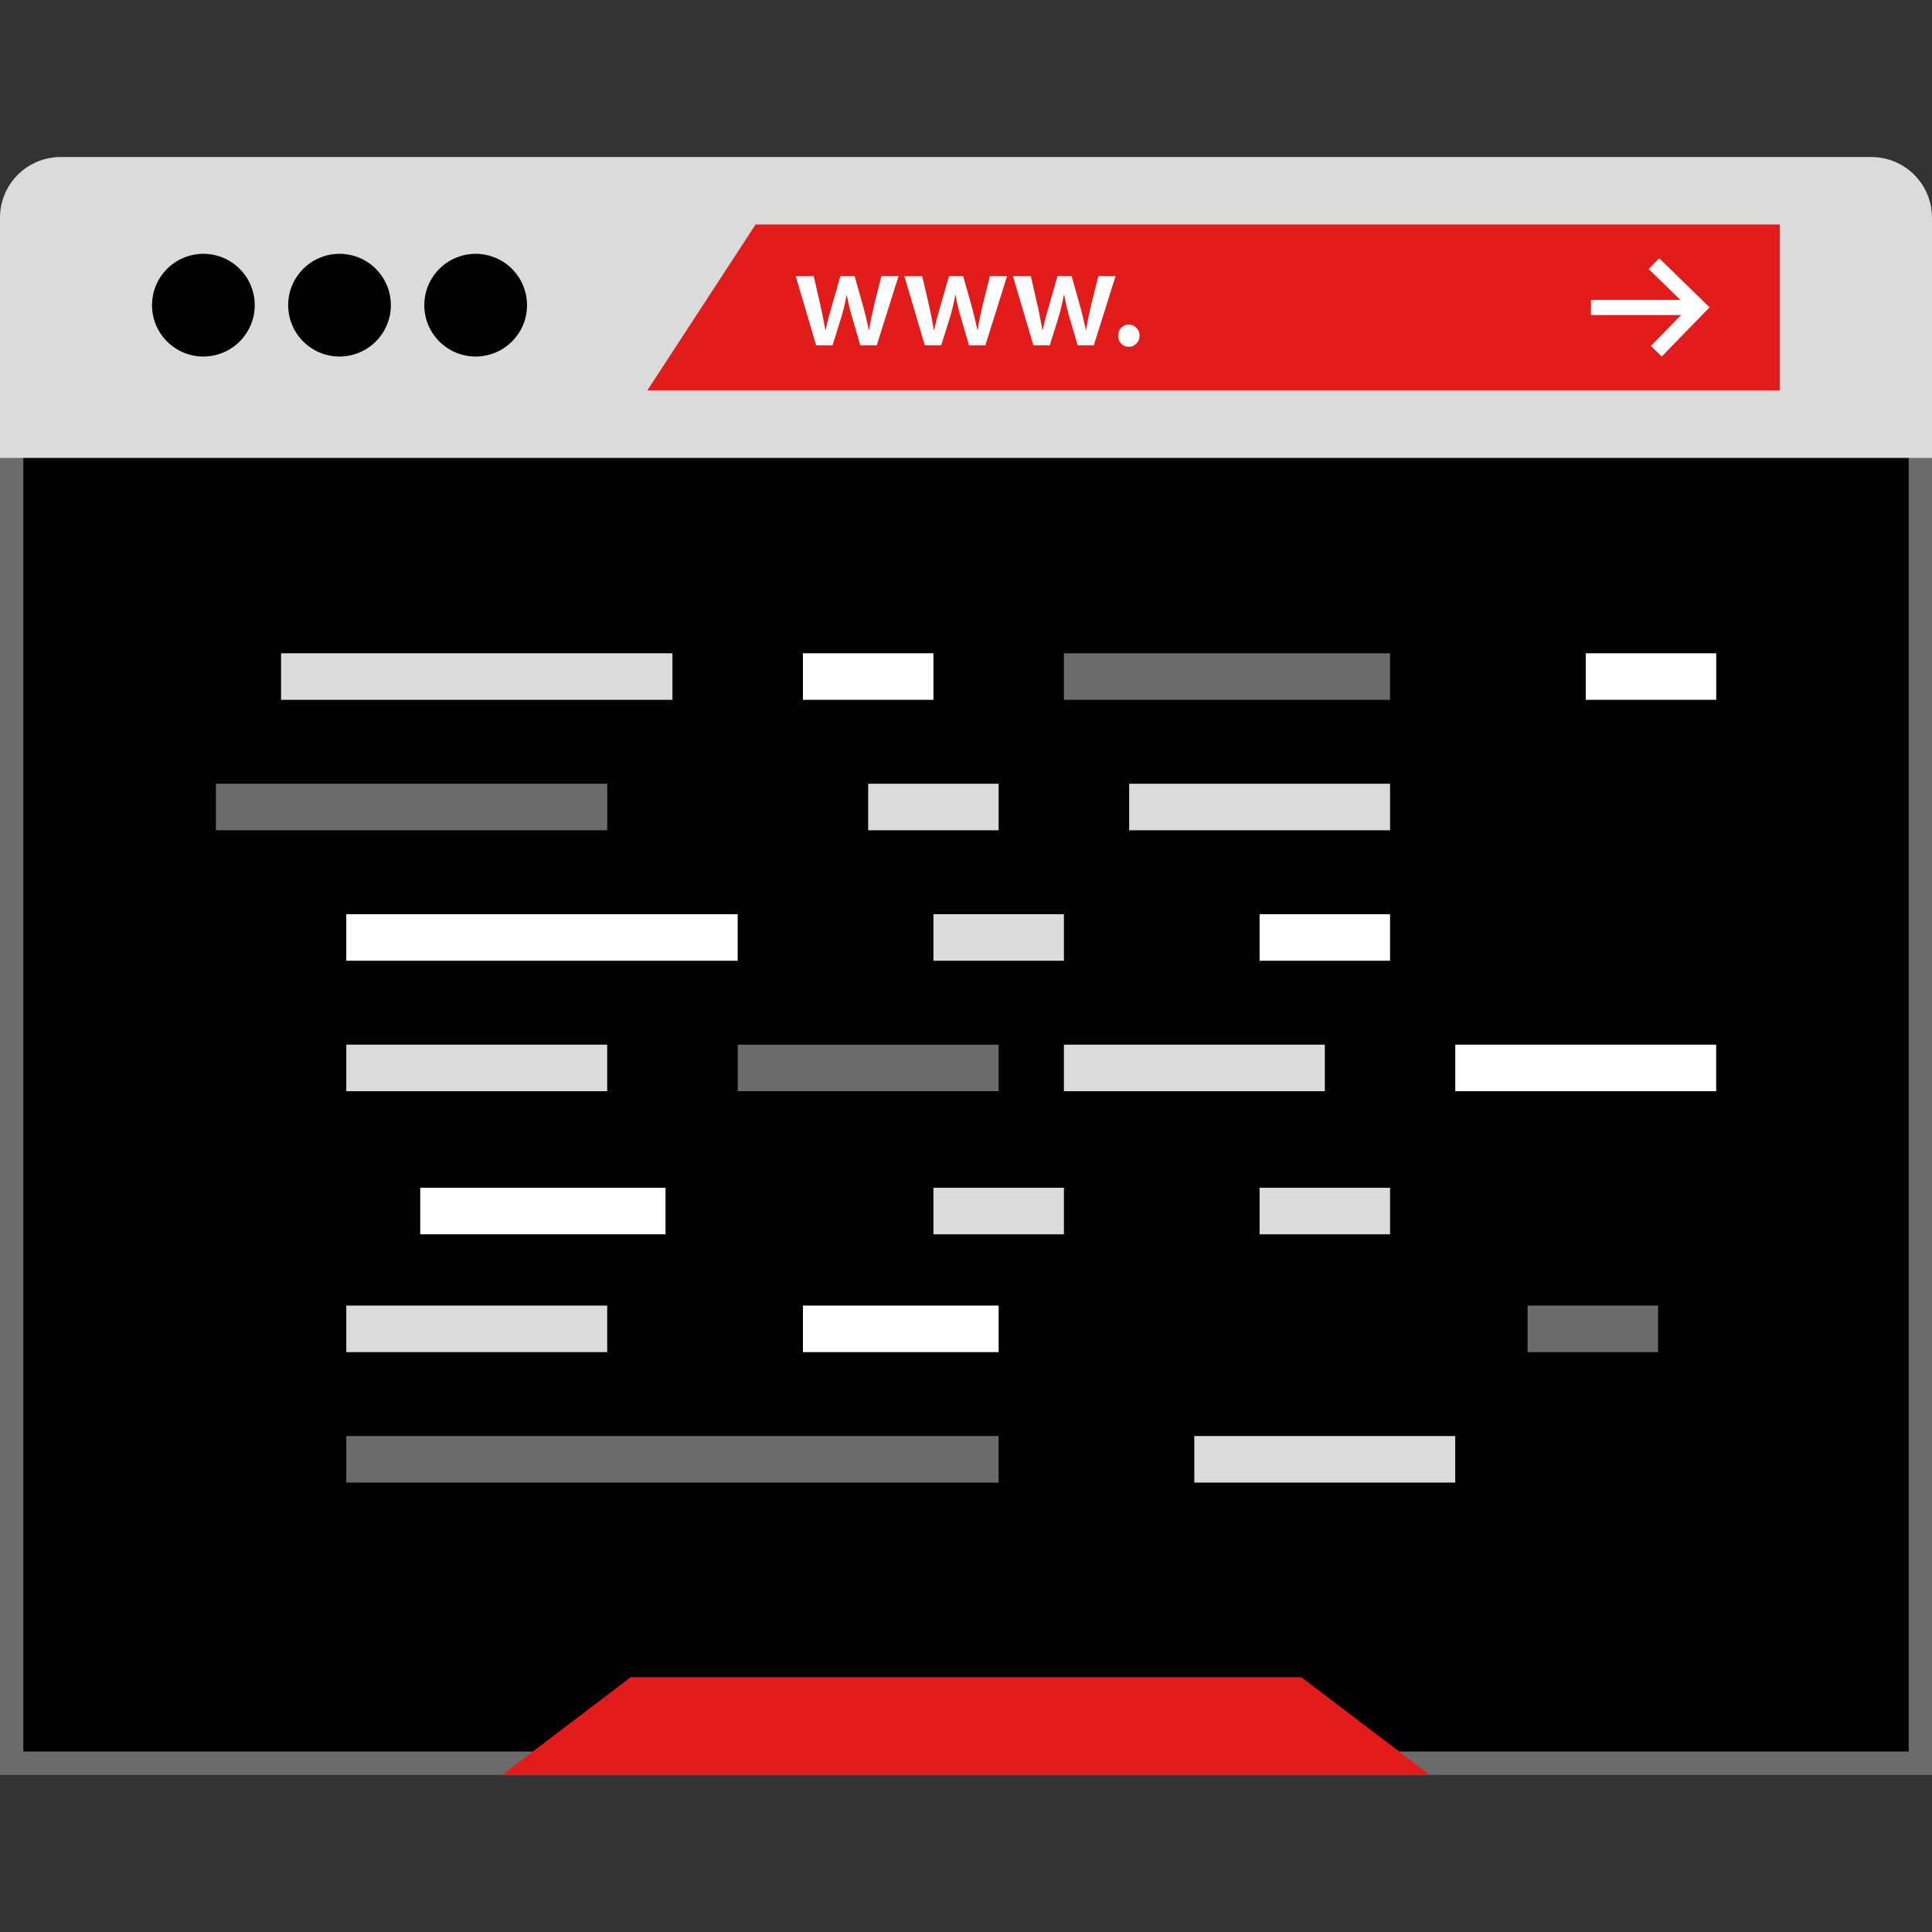
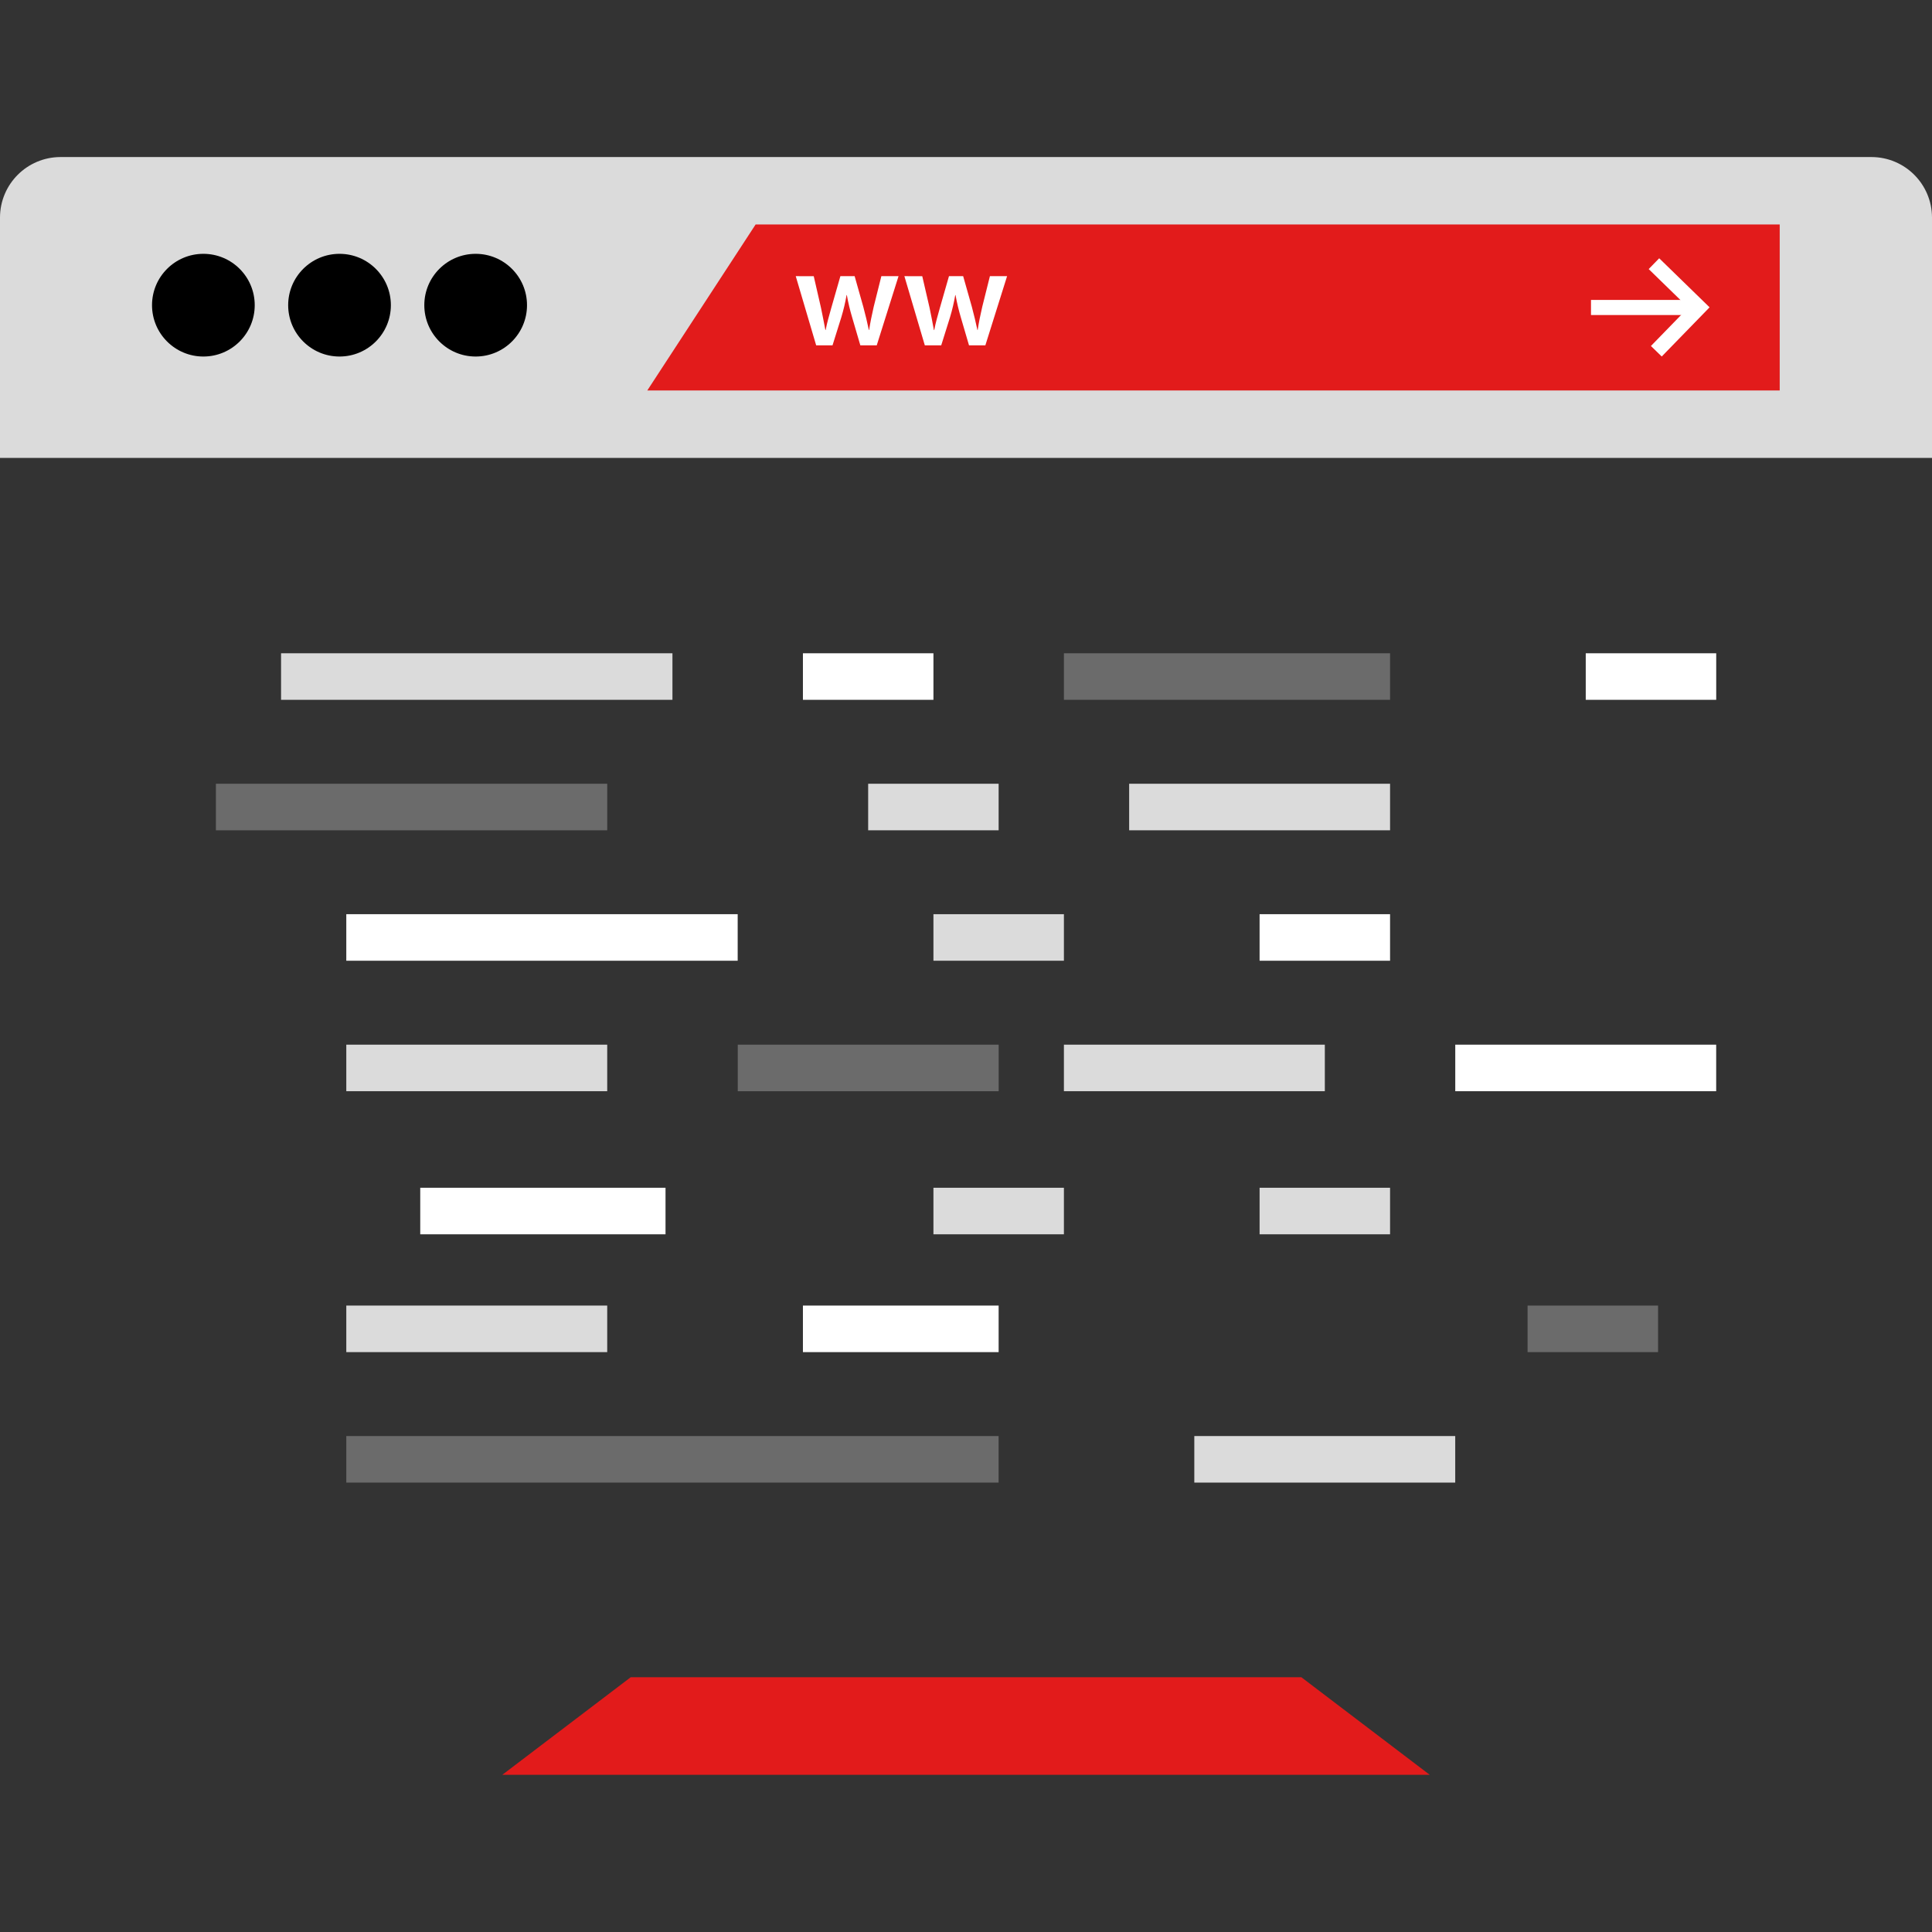
<svg xmlns="http://www.w3.org/2000/svg" version="1.1" id="Layer_1" viewBox="0 0 512 512" xml:space="preserve">
  <rect x="0" y="0" width="512" height="512" fill="#333333" stroke="none" />
-   <rect x="3.608" y="108.616" width="504.708" height="357.961" />
-   <path style="fill:#6B6B6B;" d="M505.832,119.835v344.336H6.184V119.835H505.832 M512,113.66H0v356.72h512V113.66z" />
  <path style="fill:#DBDBDB;" d="M0,121.348V57.62c0.031-8.824,7.176-15.969,16-16h480c8.824,0.031,15.969,7.176,16,16v63.728H0z" />
  <polygon style="fill:#E21B1B;" points="471.64,103.484 171.536,103.484 200.248,59.484 471.64,59.484 " />
  <circle cx="53.896" cy="80.875" r="13.608" />
  <circle cx="89.976" cy="80.875" r="13.608" />
  <circle cx="126.054" cy="80.875" r="13.608" />
  <g>
    <path style="fill:#FFFFFF;" d="M215.648,73.195l1.912,8.328c0.408,1.952,0.8,3.952,1.176,5.944h0.072c0.368-2,0.976-4,1.504-5.912    l2.4-8.368h3.776l2.296,8.128c0.568,2.144,1.064,4.144,1.472,6.144h0.072c0.296-2,0.728-4,1.208-6.144l2.032-8.128h4.552    l-5.776,18.336h-4.344l-2.184-7.456c-0.574-1.929-1.039-3.89-1.392-5.872h-0.072c-0.343,1.984-0.808,3.945-1.392,5.872    l-2.336,7.456h-4.328l-5.416-18.336L215.648,73.195z" />
    <path style="fill:#FFFFFF;" d="M244.408,73.195l1.928,8.328c0.408,1.952,0.8,3.952,1.16,5.944h0.088c0.368-2,0.976-4,1.504-5.912    l2.4-8.368h3.76l2.304,8.128c0.568,2.144,1.048,4.144,1.472,6.144h0.072c0.296-2,0.712-4,1.208-6.144l2.032-8.128h4.552    l-5.76,18.336H256.8l-2.184-7.456c-0.568-1.931-1.033-3.891-1.392-5.872h-0.072c-0.341,1.983-0.803,3.945-1.384,5.872l-2.336,7.456    h-4.344l-5.416-18.336L244.408,73.195z" />
-     <path style="fill:#FFFFFF;" d="M273.184,73.195l1.912,8.328c0.408,1.952,0.8,3.952,1.176,5.944h0.072c0.368-2,0.976-4,1.504-5.912    l2.4-8.368H284l2.296,8.128c0.568,2.144,1.064,4.144,1.472,6.144h0.072c0.296-2,0.728-4,1.208-6.144l2.032-8.128h4.552    l-5.76,18.336h-4.272l-2.184-7.456c-0.574-1.929-1.039-3.89-1.392-5.872h-0.104c-0.343,1.984-0.808,3.945-1.392,5.872l-2.336,7.456    h-4.328l-5.416-18.336L273.184,73.195z" />
-     <path style="fill:#FFFFFF;" d="M296.344,88.971c-0.084-1.557,1.11-2.888,2.667-2.972c0.06-0.003,0.12-0.005,0.181-0.004    c1.641,0.085,2.903,1.485,2.817,3.126c-0.079,1.523-1.296,2.738-2.817,2.817c-1.55,0.025-2.827-1.213-2.852-2.763    C296.339,89.108,296.34,89.04,296.344,88.971z" />
  </g>
  <polygon style="fill:#E21B1B;" points="378.888,470.34 133.12,470.34 167.144,444.484 344.872,444.484 " />
  <g>
    <polygon style="fill:#FFFFFF;" points="440.376,94.476 437.513,91.692 447.408,81.524 436.92,71.307 439.704,68.444     453.057,81.444  " />
    <rect x="421.629" y="79.486" style="fill:#FFFFFF;" width="26.416" height="4" />
  </g>
  <rect x="281.948" y="173.123" style="fill:#6B6B6B;" width="86.434" height="12.336" />
  <rect x="299.237" y="207.701" style="fill:#DBDBDB;" width="69.145" height="12.336" />
  <rect x="212.783" y="173.123" style="fill:#FFFFFF;" width="34.587" height="12.336" />
  <rect x="230.072" y="207.701" style="fill:#DBDBDB;" width="34.577" height="12.336" />
  <rect x="333.804" y="242.268" style="fill:#FFFFFF;" width="34.577" height="12.336" />
  <g>
    <rect x="247.37" y="242.268" style="fill:#DBDBDB;" width="34.577" height="12.336" />
    <rect x="333.804" y="314.768" style="fill:#DBDBDB;" width="34.577" height="12.336" />
    <rect x="247.37" y="314.768" style="fill:#DBDBDB;" width="34.577" height="12.336" />
  </g>
  <rect x="404.824" y="345.991" style="fill:#6B6B6B;" width="34.577" height="12.336" />
  <g>
    <rect x="212.783" y="345.991" style="fill:#FFFFFF;" width="51.866" height="12.336" />
    <rect x="420.238" y="173.123" style="fill:#FFFFFF;" width="34.577" height="12.336" />
  </g>
  <rect x="91.772" y="276.846" style="fill:#DBDBDB;" width="69.145" height="12.336" />
  <rect x="195.514" y="276.846" style="fill:#6B6B6B;" width="69.145" height="12.336" />
  <g>
    <rect x="281.948" y="276.846" style="fill:#DBDBDB;" width="69.145" height="12.336" />
    <rect x="91.772" y="345.991" style="fill:#DBDBDB;" width="69.145" height="12.336" />
  </g>
  <g>
    <rect x="385.66" y="276.846" style="fill:#FFFFFF;" width="69.145" height="12.336" />
    <rect x="111.37" y="314.768" style="fill:#FFFFFF;" width="65" height="12.336" />
  </g>
  <rect x="91.772" y="380.568" style="fill:#6B6B6B;" width="172.867" height="12.336" />
  <rect x="316.505" y="380.568" style="fill:#DBDBDB;" width="69.145" height="12.336" />
  <rect x="91.772" y="242.268" style="fill:#FFFFFF;" width="103.722" height="12.336" />
  <rect x="74.483" y="173.123" style="fill:#DBDBDB;" width="103.722" height="12.336" />
  <rect x="57.217" y="207.701" style="fill:#6B6B6B;" width="103.703" height="12.336" />
</svg>